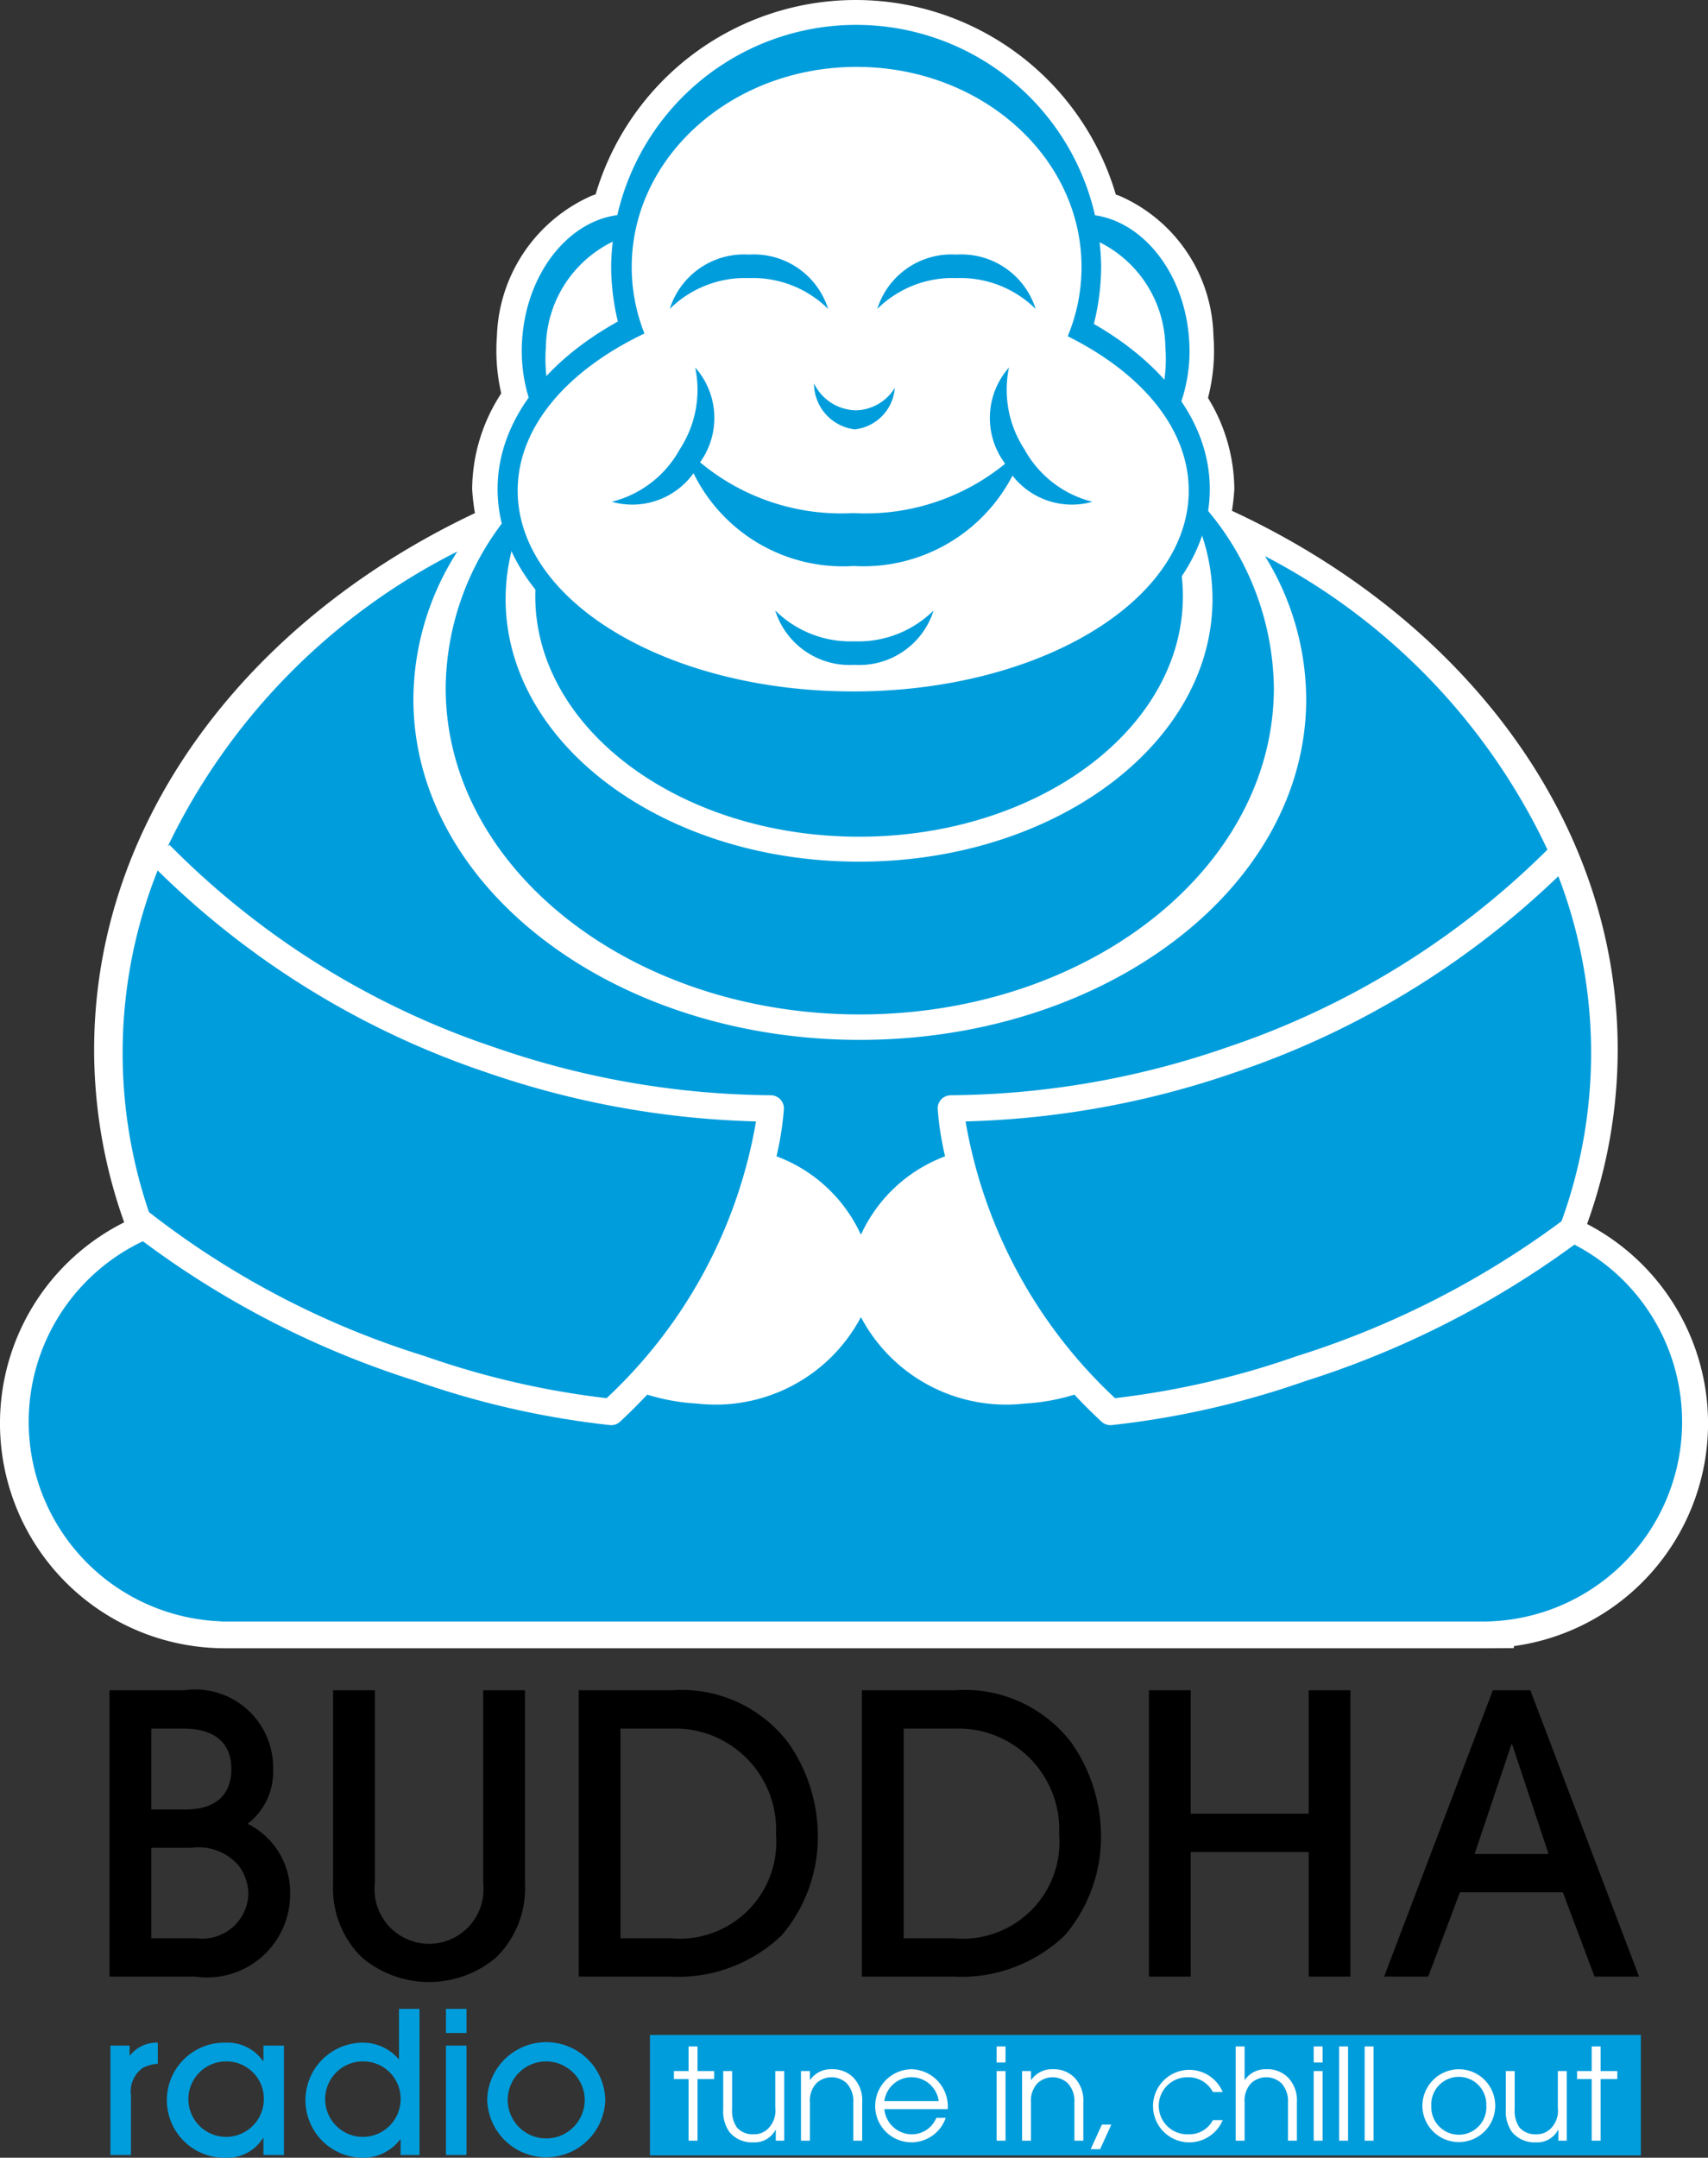
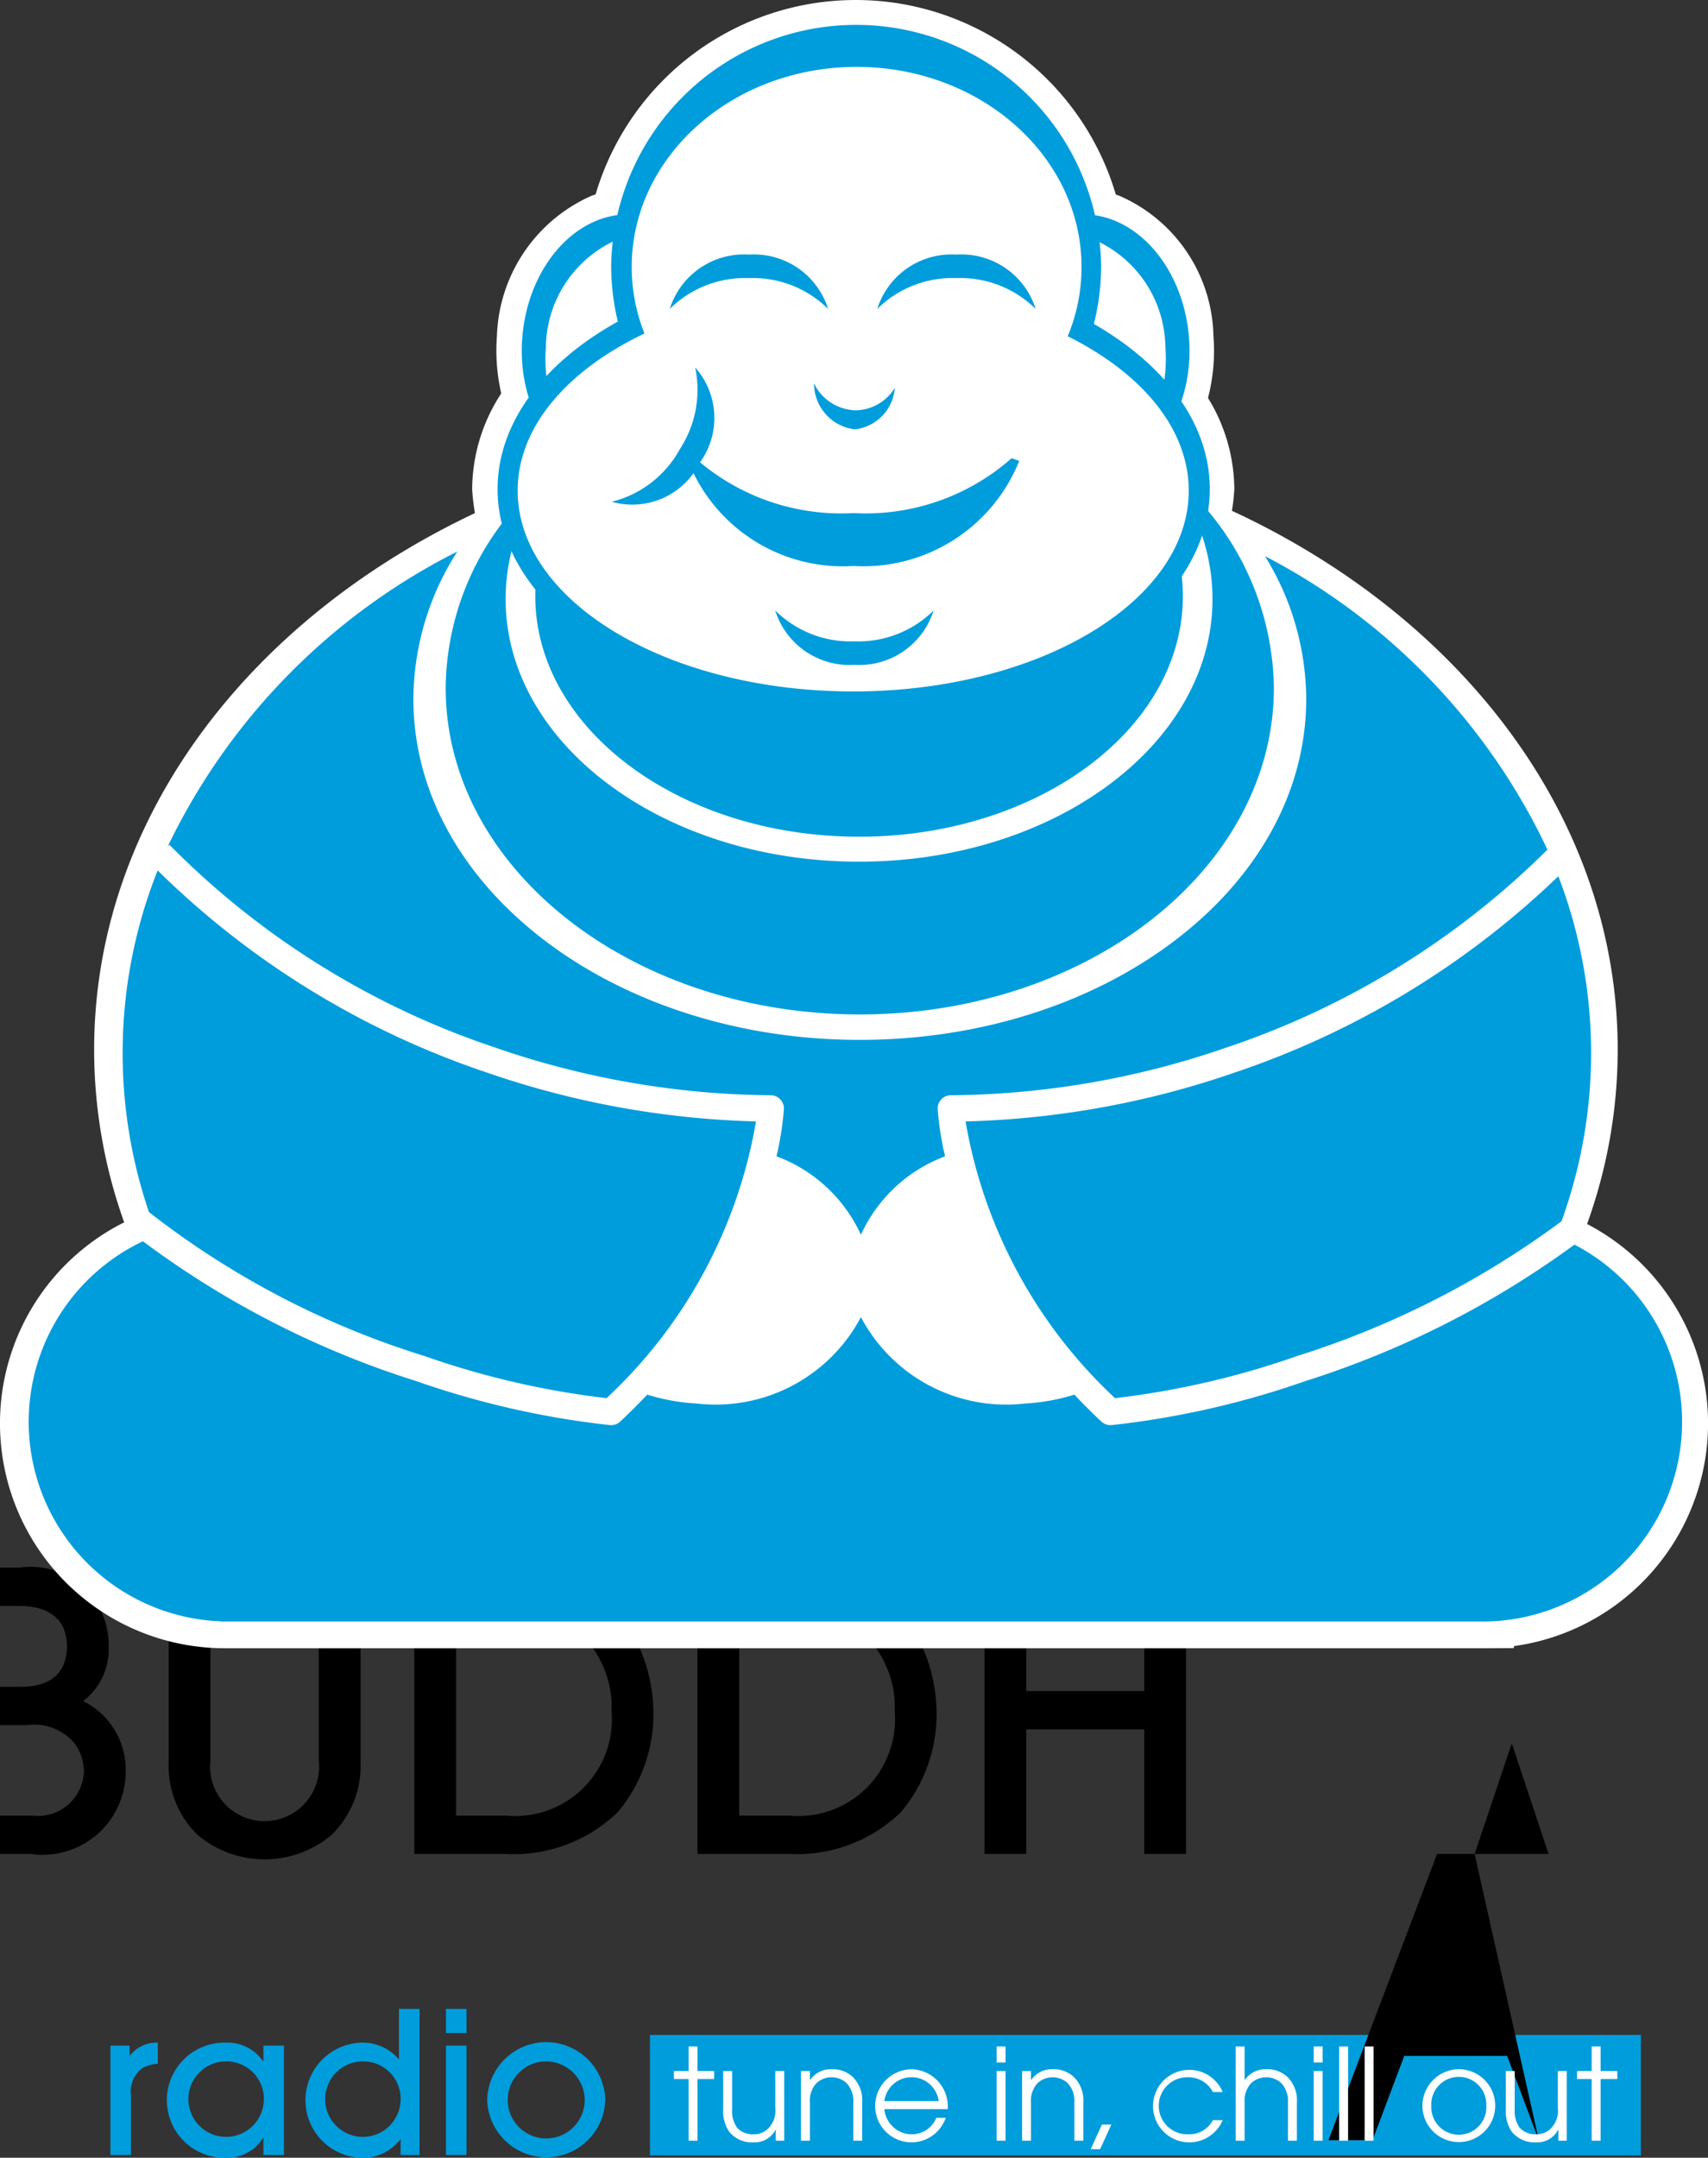
<svg xmlns="http://www.w3.org/2000/svg" viewBox="0 0 44.053 55.641">
  <rect x="0" y="0" width="44.053" height="55.641" fill="#333333" stroke="none" />
  <defs>
    <style>
      .a {
        fill: #009ddc;
      }

      .b {
        fill: #fff;
      }
    </style>
  </defs>
  <g>
    <rect class="a" x="16.764" y="52.474" width="25.557" height="3.108" />
    <g>
      <path class="a" d="M15.081,54.15a.993.993,0,1,1-.993-.993,1.001,1.001,0,0,1,.993.993m.53,0a1.523,1.523,0,0,0-3.045-.01,1.523,1.523,0,0,0,3.045.01m-3.579-2.347h-.53v.621h.53Zm0,.947h-.53v2.82h.53Zm-1.7,1.415a.973.973,0,1,1-.978-1.008.963.963,0,0,1,.978,1.008m.488,1.405v-3.767h-.529v1.293h-.01a1.219,1.219,0,0,0-.957-.422,1.484,1.484,0,0,0,0,2.967,1.191,1.191,0,0,0,.997-.473h.011v.402Zm-4.016-1.405a.973.973,0,1,1-.978-1.008.963.963,0,0,1,.978,1.008m.519,1.405v-2.82h-.529v.397h-.011a1.115,1.115,0,0,0-.957-.473,1.484,1.484,0,1,0,0,2.967,1.078,1.078,0,0,0,.957-.509h.011v.438Zm-3.945,0v-1.542a.74.74,0,0,1,.311-.708.997.997,0,0,1,.381-.102v-.544a.867.867,0,0,0-.717.33h-.011v-.254h-.494v2.82Z" />
-       <path d="M38.034,47.807l.948-2.824h.02l.938,2.824Zm4.241,3.163-2.804-7.383h-.968l-2.803,7.383h1.137l.818-2.175h2.654l.818,2.175Zm-7.444,0v-7.383h-1.077v3.182h-3.043v-3.182h-1.078v7.383h1.078v-3.213h3.043v3.213Zm-11.523-6.395h1.307a2.606,2.606,0,0,1,2.703,2.723,2.494,2.494,0,0,1-2.723,2.684h-1.287Zm-1.078,6.395h2.355a3.857,3.857,0,0,0,2.883-1.068,3.903,3.903,0,0,0,.928-2.604,4.188,4.188,0,0,0-.758-2.354,3.459,3.459,0,0,0-3.013-1.357h-2.395Zm-6.226-6.395h1.307a2.607,2.607,0,0,1,2.704,2.723,2.495,2.495,0,0,1-2.724,2.684h-1.287Zm-1.077,6.395h2.354a3.858,3.858,0,0,0,2.884-1.068,3.908,3.908,0,0,0,.928-2.604,4.181,4.181,0,0,0-.759-2.354,3.456,3.456,0,0,0-3.013-1.357h-2.394Zm-1.387-7.383h-1.078v4.968a1.406,1.406,0,1,1-2.793,0v-4.968h-1.078v4.998a2.489,2.489,0,0,0,.748,1.896,2.683,2.683,0,0,0,3.452,0,2.49,2.49,0,0,0,.749-1.896Zm-9.638.988h.818c.239,0,1.247,0,1.247,1.047,0,.429-.18,1.038-1.187,1.038h-.878Zm0,3.073h1.037a1.365,1.365,0,0,1,1.208.449,1.243,1.243,0,0,1,.259.728,1.188,1.188,0,0,1-1.337,1.157h-1.167Zm-1.078,3.322h2.205a2.143,2.143,0,0,0,2.454-2.145,1.972,1.972,0,0,0-1.097-1.796,1.68,1.68,0,0,0,.658-1.397,2.013,2.013,0,0,0-2.304-2.045h-1.916Z" />
+       <path d="M38.034,47.807l.948-2.824h.02l.938,2.824Zh-.968l-2.803,7.383h1.137l.818-2.175h2.654l.818,2.175Zm-7.444,0v-7.383h-1.077v3.182h-3.043v-3.182h-1.078v7.383h1.078v-3.213h3.043v3.213Zm-11.523-6.395h1.307a2.606,2.606,0,0,1,2.703,2.723,2.494,2.494,0,0,1-2.723,2.684h-1.287Zm-1.078,6.395h2.355a3.857,3.857,0,0,0,2.883-1.068,3.903,3.903,0,0,0,.928-2.604,4.188,4.188,0,0,0-.758-2.354,3.459,3.459,0,0,0-3.013-1.357h-2.395Zm-6.226-6.395h1.307a2.607,2.607,0,0,1,2.704,2.723,2.495,2.495,0,0,1-2.724,2.684h-1.287Zm-1.077,6.395h2.354a3.858,3.858,0,0,0,2.884-1.068,3.908,3.908,0,0,0,.928-2.604,4.181,4.181,0,0,0-.759-2.354,3.456,3.456,0,0,0-3.013-1.357h-2.394Zm-1.387-7.383h-1.078v4.968a1.406,1.406,0,1,1-2.793,0v-4.968h-1.078v4.998a2.489,2.489,0,0,0,.748,1.896,2.683,2.683,0,0,0,3.452,0,2.49,2.49,0,0,0,.749-1.896Zm-9.638.988h.818c.239,0,1.247,0,1.247,1.047,0,.429-.18,1.038-1.187,1.038h-.878Zm0,3.073h1.037a1.365,1.365,0,0,1,1.208.449,1.243,1.243,0,0,1,.259.728,1.188,1.188,0,0,1-1.337,1.157h-1.167Zm-1.078,3.322h2.205a2.143,2.143,0,0,0,2.454-2.145,1.972,1.972,0,0,0-1.097-1.796,1.68,1.68,0,0,0,.658-1.397,2.013,2.013,0,0,0-2.304-2.045h-1.916Z" />
      <path class="b" d="M41.053,55.201h.23v-1.589h.431v-.207h-.431v-.634h-.23v.634h-.377v.207h.377Zm-.643-1.796h-.23v.949a.648.648,0,0,1-.187.538.513.513,0,0,1-.38.145.542.542,0,0,1-.418-.171.737.737,0,0,1-.128-.473v-.988h-.229v.992a.927.927,0,0,0,.157.577.753.753,0,0,0,.618.27.611.611,0,0,0,.574-.322h.006v.279h.217Zm-3.493.906a.71.71,0,1,1,1.418-.019.71.71,0,1,1-1.418.019m-.23.004a.939.939,0,1,0,.936-.956.946.946,0,0,0-.936.956m-1.49.886h.23v-2.43h-.23Zm-.657,0h.23v-2.43h-.23Zm-.657-2.016h.23v-.414h-.23Zm0,2.016h.23v-1.796h-.23Zm-2.012,0h.23v-.988a.657.657,0,0,1,.167-.493.573.573,0,0,1,.782,0,.674.674,0,0,1,.17.493v.988h.23v-.988a.849.849,0,0,0-.223-.634.747.747,0,0,0-.568-.22.644.644,0,0,0-.552.276h-.006v-.864h-.23Zm-.588-.529a.687.687,0,0,1-.633.365.736.736,0,1,1,0-1.471.708.708,0,0,1,.633.381h.253a.935.935,0,1,0,0,.725Zm-3.152.749h.243l.289-.634h-.243Zm-1.769-.22h.229v-.988a.657.657,0,0,1,.168-.493.572.572,0,0,1,.781,0,.67.67,0,0,1,.171.493v.988h.23v-.988a.849.849,0,0,0-.224-.634.747.747,0,0,0-.568-.22.642.642,0,0,0-.551.276h-.007v-.23h-.229Zm-.657-2.016h.23v-.414h-.23Zm0,2.016h.23v-1.796h-.23Zm-2.896-1.021a.707.707,0,0,1,1.402,0Zm1.635.207a.96.96,0,0,0-.939-1.028.949.949,0,0,0-.932.946.935.935,0,0,0,1.819.308h-.243a.681.681,0,0,1-.644.424.715.715,0,0,1-.696-.65Zm-3.785.814h.23v-.988a.657.657,0,0,1,.167-.493.573.573,0,0,1,.782,0,.674.674,0,0,1,.17.493v.988h.23v-.988a.853.853,0,0,0-.223-.634.747.747,0,0,0-.568-.22.644.644,0,0,0-.552.276h-.006v-.23h-.23Zm-.433-1.796h-.23v.949a.648.648,0,0,1-.187.538.514.514,0,0,1-.381.145.54.54,0,0,1-.417-.171.731.731,0,0,1-.128-.473v-.988h-.23v.992a.921.921,0,0,0,.158.577.749.749,0,0,0,.617.27.608.608,0,0,0,.574-.322h.007v.279h.217Zm-2.466,1.796h.23v-1.589h.43v-.207h-.43v-.634h-.23v.634h-.378v.207h.378Z" />
      <path class="b" d="M22.007,19.026a12.997,12.997,0,0,1-6.837-1.789,5.59,5.59,0,0,1-2.992-4.625,4.549,4.549,0,0,1,.705-2.397l.044-.073-.018-.084a4.933,4.933,0,0,1-.092-1.399,4.095,4.095,0,0,1,2.444-3.612l.102-.036.031-.104a6.995,6.995,0,0,1,13.354.006l.031.103.102.037a4.033,4.033,0,0,1,2.416,3.606,4.845,4.845,0,0,1-.119,1.519l-.02.083.043.074a4.531,4.531,0,0,1,.635,2.277,5.59,5.59,0,0,1-2.992,4.625,12.997,12.997,0,0,1-6.837,1.789" />
      <path class="b" d="M5.785,42.503a5.798,5.798,0,0,1-2.582-10.983,13.217,13.217,0,0,1-.775-4.453c0-8.812,8.814-15.981,19.648-15.981s19.648,7.169,19.648,15.981a13.241,13.241,0,0,1-.79,4.496,5.797,5.797,0,0,1-1.888,10.885v.051l-.644.004Z" />
      <path class="a" d="M13.719,10.497a4.129,4.129,0,0,1-.248-1.789c.139-1.793,1.337-3.175,2.715-3.178l-.144.598a3.066,3.066,0,0,0-1.962,2.82,3.873,3.873,0,0,0,.071,1.106Z" />
      <path class="a" d="M30.333,10.701a4.071,4.071,0,0,0,.333-1.992c-.137-1.774-1.311-3.146-2.67-3.178l.089.595a3.06,3.06,0,0,1,1.972,2.822,3.845,3.845,0,0,1-.082,1.154Z" />
      <path class="a" d="M21.987,18.066c-3.849,0-7.1-1.824-8.158-3.132-.013.145-.023.29-.023.437,0,3.427,3.739,6.205,8.352,6.205,4.612,0,8.351-2.778,8.351-6.205a4.649,4.649,0,0,0-.089-.901c-.593,1.541-4.142,3.596-8.433,3.596" />
      <path class="a" d="M30.042,12.044l-.013-.012.009.012Z" />
      <path class="a" d="M30.887,12.869v.628a5.172,5.172,0,0,1,.386,1.95c0,3.741-4.081,6.773-9.116,6.773s-9.116-3.032-9.116-6.773a5.138,5.138,0,0,1,.265-1.622h-.182v-.553a7.131,7.131,0,0,0-1.629,4.466c0,4.651,4.782,8.421,10.681,8.421s10.68-3.77,10.68-8.421a7.246,7.246,0,0,0-1.969-4.869" />
      <path class="a" d="M40.608,32.095a23.941,23.941,0,0,1-6.936,3.517,22.49,22.49,0,0,1-4.994,1.136c-.013.001-.025.002-.037.002a.339.339,0,0,1-.232-.091q-.371-.345-.698-.696a5.283,5.283,0,0,1-1.28.23,4.236,4.236,0,0,1-4.226-2.229,4.237,4.237,0,0,1-4.226,2.229,5.283,5.283,0,0,1-1.286-.23q-.329.351-.698.696a.339.339,0,0,1-.232.091c-.012,0-.025-.001-.037-.002a22.511,22.511,0,0,1-4.995-1.136,23.625,23.625,0,0,1-7.045-3.604,5.15,5.15,0,0,0,2.015,9.801v.005h32.459v-.002c.025,0,.05.002.075.002a5.149,5.149,0,0,0,2.373-9.719" />
      <path class="a" d="M4.371,21.786a21.252,21.252,0,0,0,8.383,5.221,22.207,22.207,0,0,0,7.125,1.236.34.34,0,0,1,.339.358,7.842,7.842,0,0,1-.191,1.216,3.882,3.882,0,0,1,2.178,2.023,3.876,3.876,0,0,1,2.171-2.022,7.859,7.859,0,0,1-.191-1.217.34.34,0,0,1,.339-.358,22.207,22.207,0,0,0,7.125-1.236,21.364,21.364,0,0,0,8.263-5.097,16.423,16.423,0,0,0-7.285-7.569,7.059,7.059,0,0,1,1.063,3.687c0,4.853-5.155,8.787-11.514,8.787s-11.514-3.934-11.514-8.787a7.095,7.095,0,0,1,1.134-3.806,16.528,16.528,0,0,0-7.47,7.606Z" />
      <path class="a" d="M40.193,22.595a22.266,22.266,0,0,1-8.322,5.054,23.028,23.028,0,0,1-6.967,1.269,12.681,12.681,0,0,0,3.855,7.136,21.753,21.753,0,0,0,4.691-1.085,23.018,23.018,0,0,0,6.825-3.477,12.717,12.717,0,0,0-.082-8.897" />
      <path class="a" d="M10.953,34.969a21.761,21.761,0,0,0,4.692,1.085,12.675,12.675,0,0,0,3.854-7.136,23.038,23.038,0,0,1-6.967-1.269,22.127,22.127,0,0,1-8.466-5.203,12.727,12.727,0,0,0-.224,8.81,22.218,22.218,0,0,0,7.111,3.713" />
      <path class="a" d="M28.213,8.353a6.117,6.117,0,0,0,.188-1.504,6.32,6.32,0,0,0-12.638,0,6.122,6.122,0,0,0,.173,1.442c-1.901,1.057-3.102,2.601-3.102,4.321,0,3.187,4.112,5.77,9.185,5.77,5.072,0,9.184-2.583,9.184-5.77,0-1.687-1.153-3.204-2.99-4.259m-6.207,9.477c-4.78,0-8.654-2.318-8.654-5.178,0-1.642,1.278-3.104,3.27-4.052a4.645,4.645,0,0,1-.329-1.713c0-2.851,2.597-5.162,5.801-5.162s5.801,2.311,5.801,5.162a4.652,4.652,0,0,1-.356,1.784c1.907.95,3.121,2.38,3.121,3.981,0,2.86-3.874,5.178-8.654,5.178" />
      <path class="a" d="M19.317,7.171a2.762,2.762,0,0,1,2.042.795,2.006,2.006,0,0,0-2.042-1.401,2.006,2.006,0,0,0-2.042,1.401,2.762,2.762,0,0,1,2.042-.795" />
      <path class="a" d="M22.037,16.538a2.76,2.76,0,0,1-2.042-.795,2.007,2.007,0,0,0,2.042,1.401,2.007,2.007,0,0,0,2.042-1.401,2.762,2.762,0,0,1-2.042.795" />
      <path class="a" d="M24.669,7.171a2.762,2.762,0,0,1,2.042.795,2.006,2.006,0,0,0-2.042-1.401,2.006,2.006,0,0,0-2.042,1.401,2.762,2.762,0,0,1,2.042-.795" />
      <path class="a" d="M22.07,10.58a1.223,1.223,0,0,1-1.075-.693,1.195,1.195,0,0,0,1.05,1.185,1.163,1.163,0,0,0,1.034-1.071,1.204,1.204,0,0,1-1.009.579" />
      <path class="a" d="M17.931,9.477a2.807,2.807,0,0,1-.401,2.114,2.764,2.764,0,0,1-1.75,1.348,1.942,1.942,0,0,0,2.272-1.012,1.959,1.959,0,0,0-.121-2.45" />
-       <path class="a" d="M26.024,9.477a2.807,2.807,0,0,0,.401,2.114,2.764,2.764,0,0,0,1.75,1.348,1.942,1.942,0,0,1-2.272-1.012,1.961,1.961,0,0,1,.121-2.45" />
      <path class="a" d="M26.289,11.884a4.332,4.332,0,0,1-4.277,2.711,4.289,4.289,0,0,1-4.313-2.839l.229.055a5.685,5.685,0,0,0,4.084,1.42,5.694,5.694,0,0,0,4.079-1.414Z" />
    </g>
  </g>
</svg>